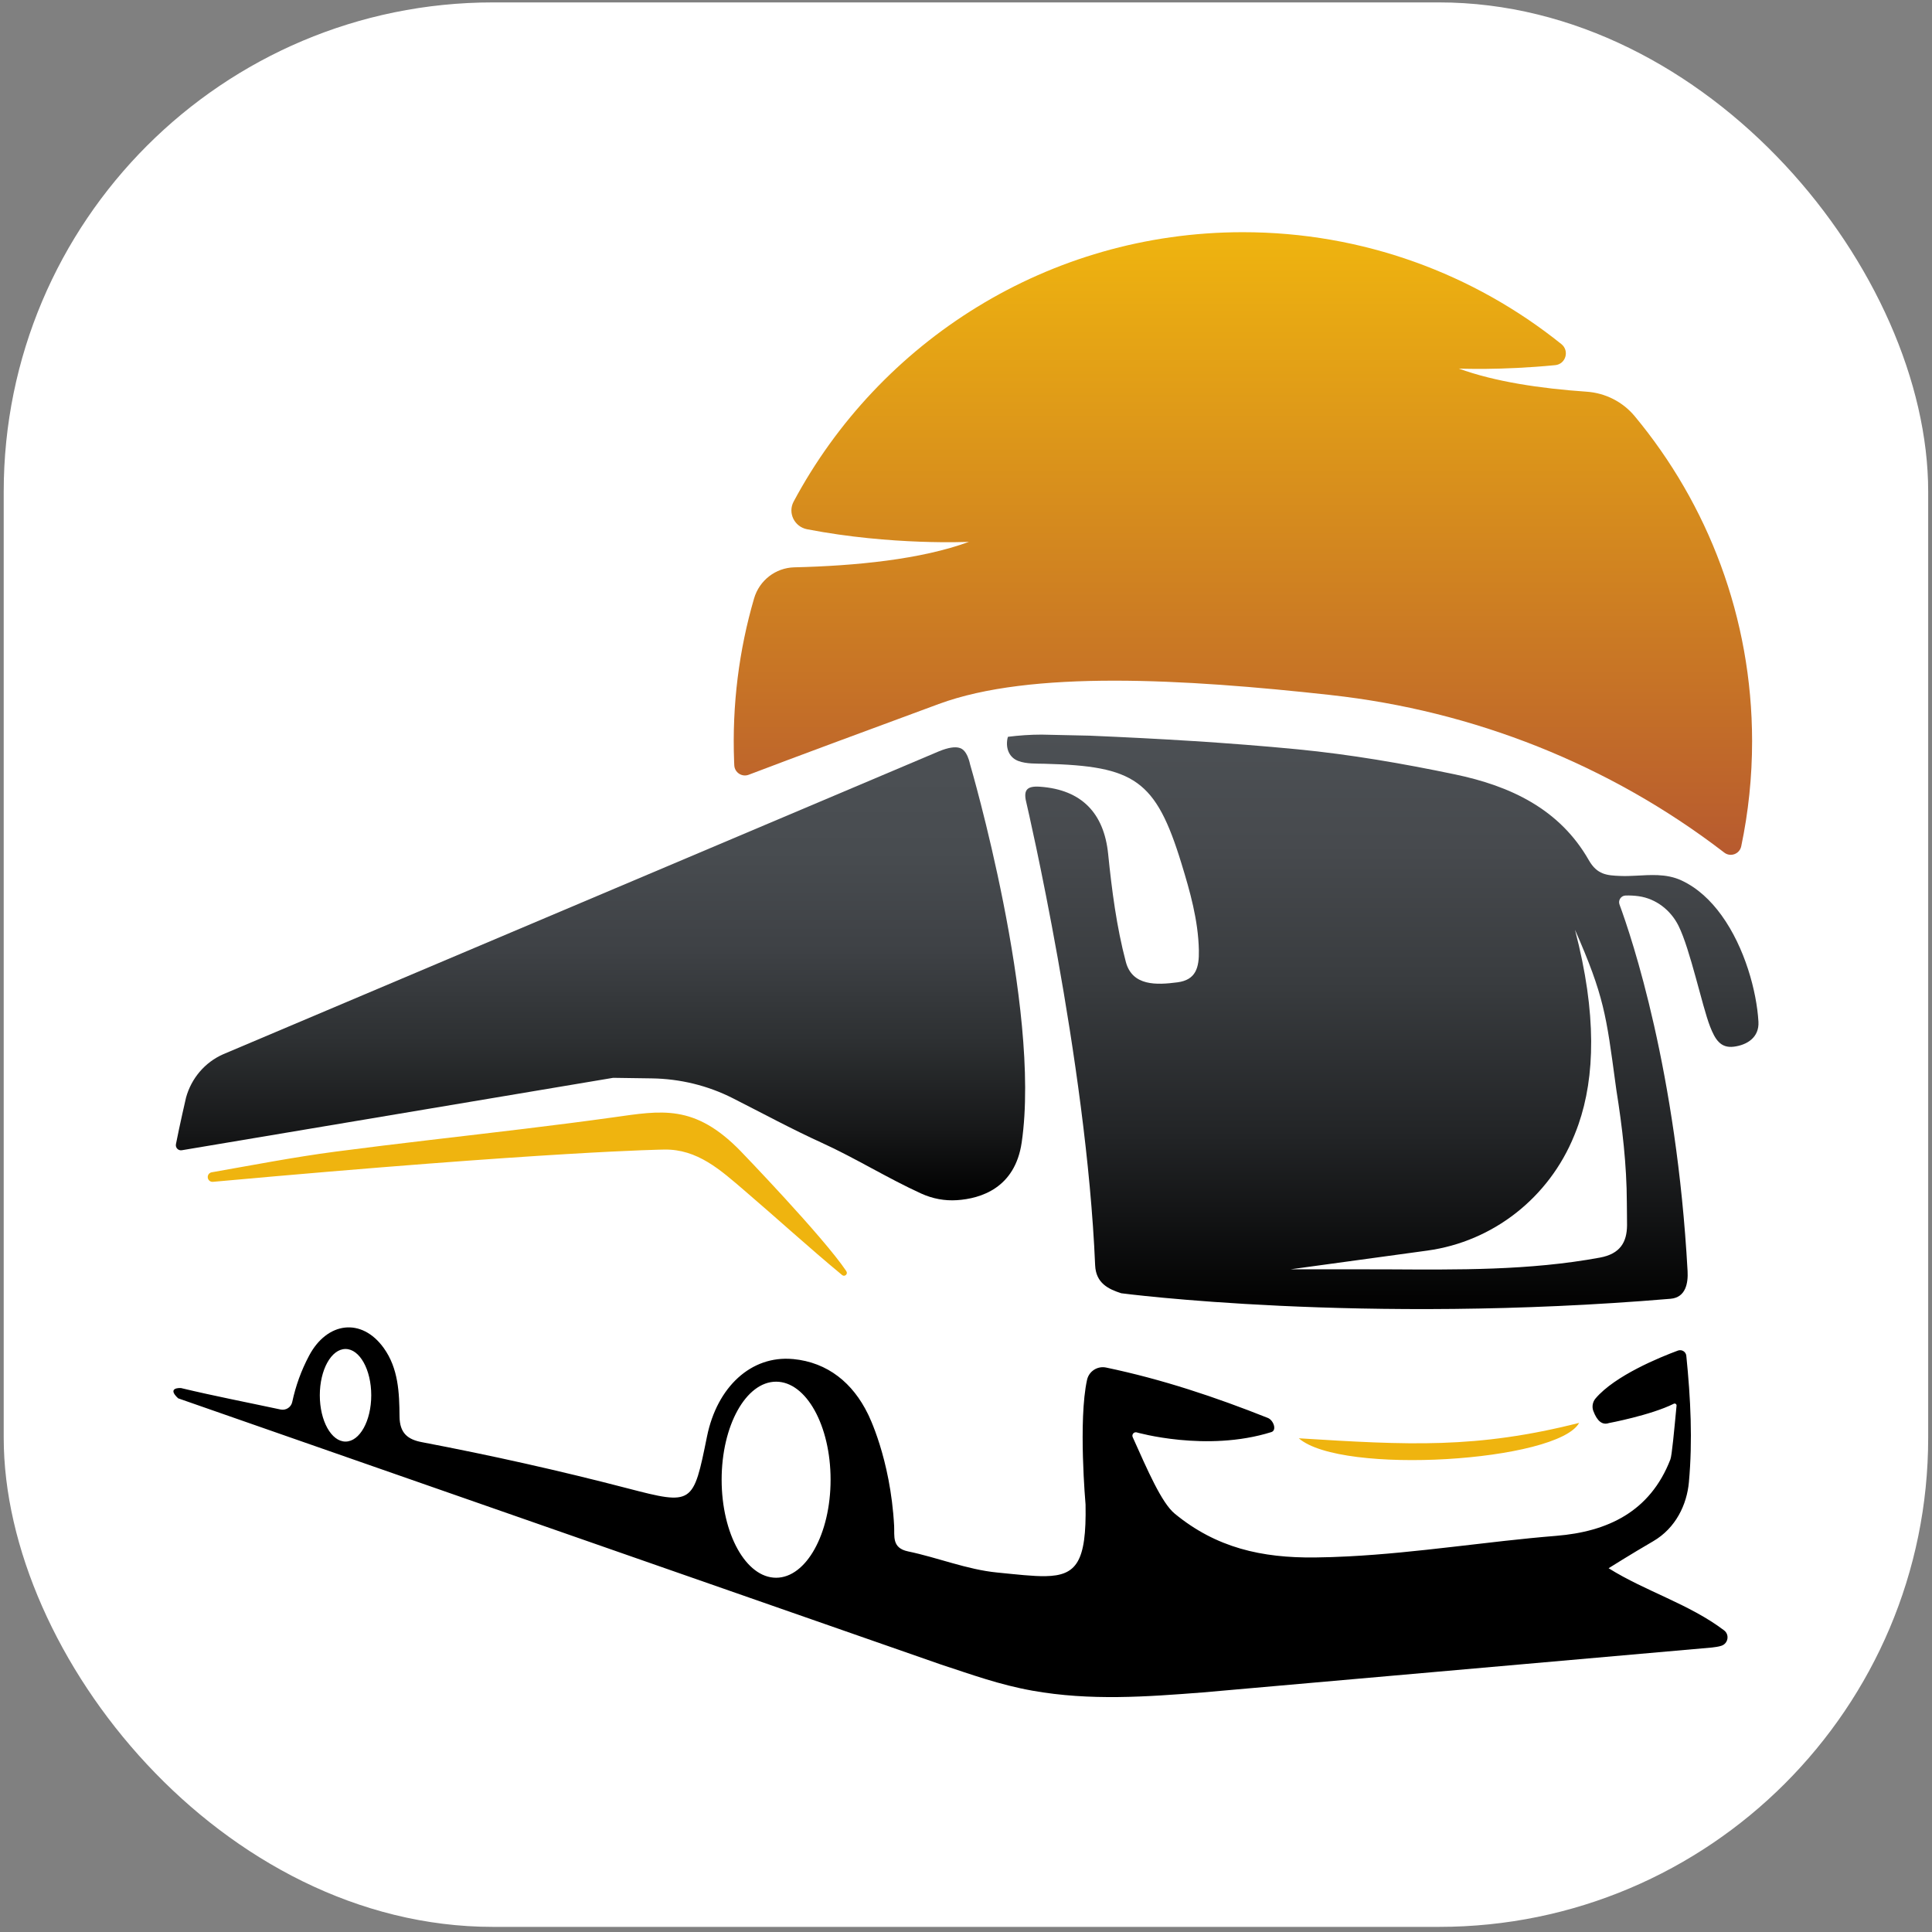
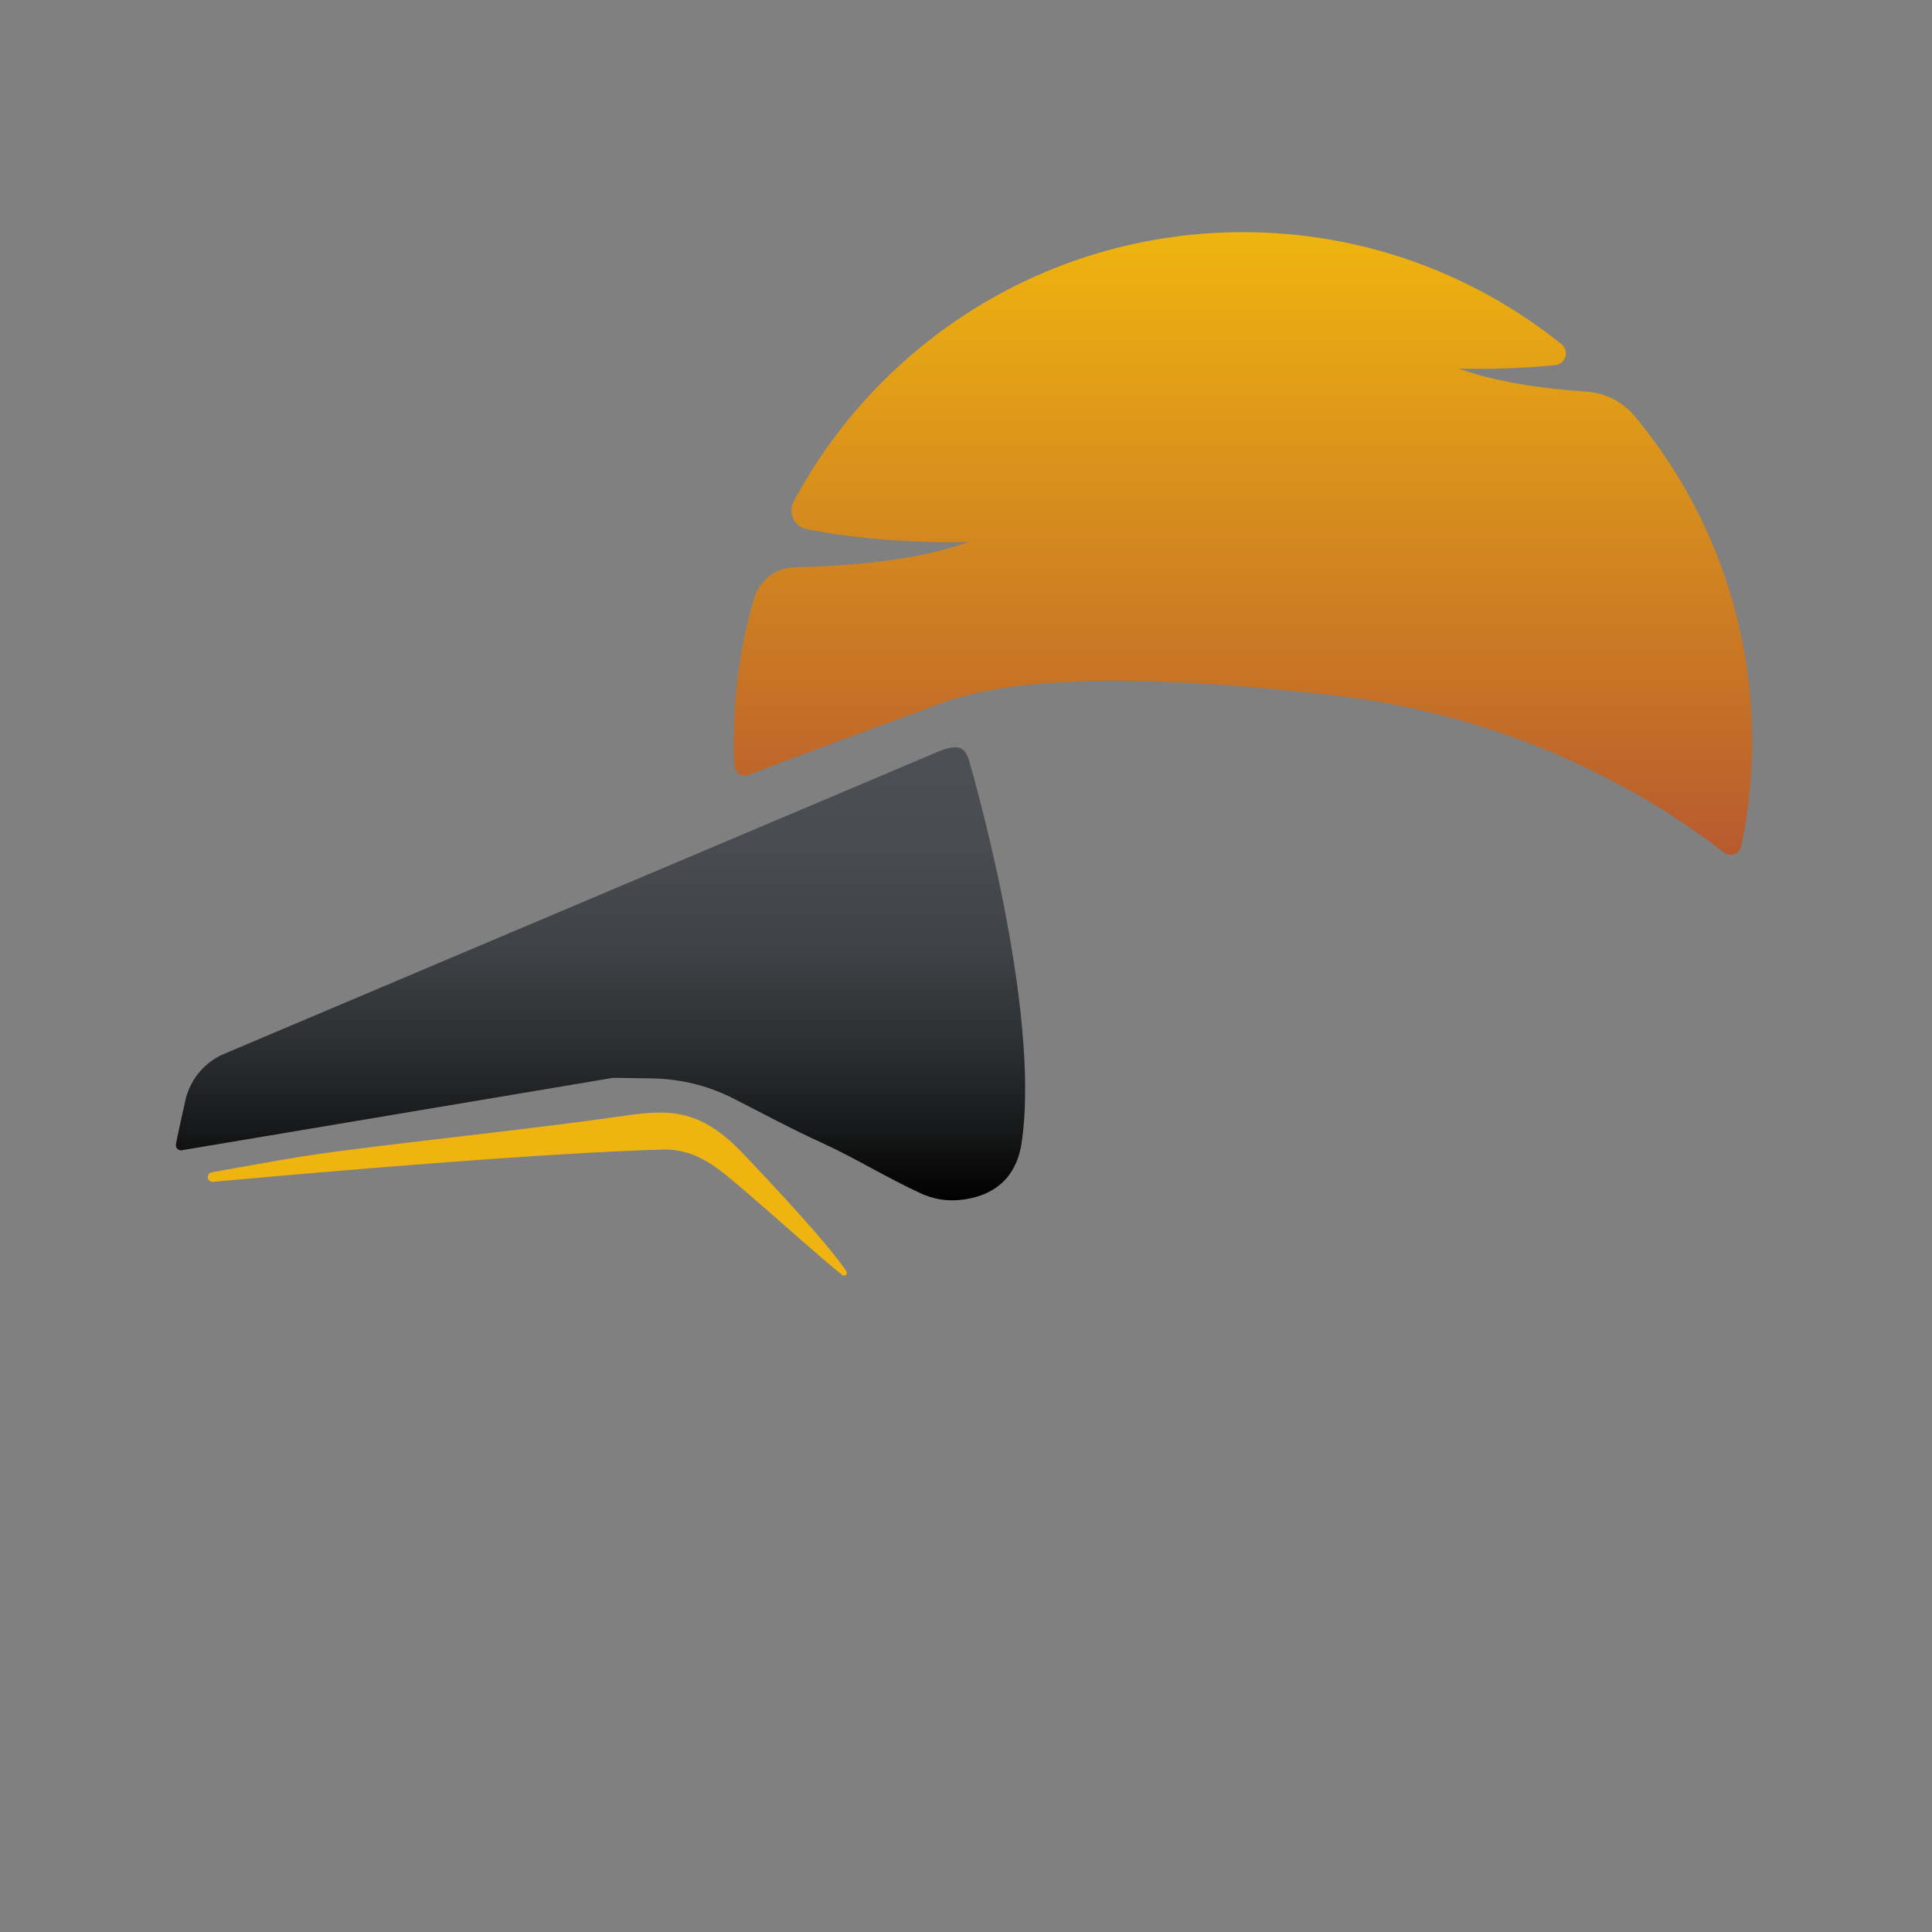
<svg xmlns="http://www.w3.org/2000/svg" id="Layer_1" data-name="Layer 1" viewBox="0 0 770 770">
  <rect x="0" y="0" width="770" height="770" fill="#808080" stroke="none" />
  <defs>
    <style>
      .cls-1 {
        fill: none;
      }

      .cls-2 {
        fill: url(#linear-gradient);
      }

      .cls-3 {
        fill: #efb40f;
      }

      .cls-4 {
        fill: #fff;
      }

      .cls-5 {
        fill: url(#linear-gradient-3);
      }

      .cls-6 {
        fill: url(#linear-gradient-2);
      }
    </style>
    <linearGradient id="linear-gradient" x1="495.36" y1="92.54" x2="495.36" y2="340.69" gradientUnits="userSpaceOnUse">
      <stop offset="0" stop-color="#efb40f" />
      <stop offset="1" stop-color="#b75a2f" />
    </linearGradient>
    <linearGradient id="linear-gradient-2" x1="551.09" y1="292.78" x2="551.09" y2="521.73" gradientUnits="userSpaceOnUse">
      <stop offset="0" stop-color="#4c5054" />
      <stop offset=".19" stop-color="#474a4e" />
      <stop offset=".43" stop-color="#393c3f" />
      <stop offset=".7" stop-color="#222426" />
      <stop offset=".98" stop-color="#030303" />
      <stop offset="1" stop-color="#000" />
    </linearGradient>
    <linearGradient id="linear-gradient-3" x1="239.33" y1="297.84" x2="239.33" y2="478.4" gradientUnits="userSpaceOnUse">
      <stop offset="0" stop-color="#4c5054" />
      <stop offset=".23" stop-color="#484c50" />
      <stop offset=".45" stop-color="#3e4145" />
      <stop offset=".65" stop-color="#2d3032" />
      <stop offset=".85" stop-color="#161718" />
      <stop offset="1" stop-color="#000" />
    </linearGradient>
  </defs>
-   <rect class="cls-4" x="1.48" y=".96" width="767" height="767" rx="194.99" ry="194.99" />
  <g>
    <path class="cls-2" d="m530.46,277.02c56.81,6.26,110.94,27.68,156.31,62.45.15.11.29.22.43.33,2.49,1.92,6.12.57,6.77-2.51,2.84-13.54,4.34-27.58,4.33-41.97-.04-49.22-17.6-94.32-46.78-129.44-4.78-5.75-11.71-9.26-19.17-9.77-18.46-1.27-36.7-4-50.94-9.22,0,0,16.43.78,38.43-1.36,4.21-.41,5.75-5.74,2.45-8.39-34.8-27.93-78.99-44.63-127.08-44.6-77.47.06-144.76,43.53-178.91,107.38-2.41,4.51.33,10.04,5.35,11.01,33.75,6.54,64.53,5.02,64.53,5.02-19.05,7.02-45.27,9.58-69.6,10.16-7.48.18-13.94,5.21-16.04,12.39-5.98,20.49-8.82,42.33-7.96,64.95.02.53.04,1.05.07,1.57.14,2.88,3.06,4.79,5.75,3.76,19.75-7.52,43.69-16.36,75.75-28.2,36.72-13.56,97.55-10.04,156.3-3.57Z" />
    <path class="cls-3" d="m337.32,506.68c.72,1.08-.68,2.33-1.68,1.5-13.34-11.03-26.05-22.67-39.14-33.86-9.22-7.88-18.51-16.43-31.84-16.16,0,0-43.93.52-179.81,12.86-1.17.11-2.16-.89-2.05-2.06,0-.01,0-.02,0-.04.08-.85.72-1.55,1.57-1.7,16.39-2.87,32.73-6.05,49.21-8.22,25.16-3.31,50.39-6.07,75.59-9.13,11.79-1.43,23.56-2.92,35.32-4.56,19.14-2.68,32.27-5.38,50.57,13.35,0,0,33.1,34.29,42.27,48Z" />
-     <path class="cls-6" d="m681.49,408.98c2.1,5.42,4.29,8.82,9.51,8.18,5.23-.65,10.19-3.65,9.83-9.95-.7-12.09-5.42-29.55-14.69-42.38-4.31-5.97-9.59-10.94-15.92-13.9-3.11-1.46-6.29-1.99-9.49-2.14-2.91-.13-5.84.07-8.77.22-2.08.11-4.15.19-6.21.1-5.26-.21-9.19-.46-12.51-6.26-11.68-20.48-31.31-29.61-53.38-34.22-20.74-4.33-41.61-7.94-62.73-9.99-27.57-2.67-55.2-4.26-82.85-5.44l-19.12-.42c-4.55,0-9.02.32-13.42.87-.1.26-.19.54-.25.88-.7,3.95.85,7.49,4.44,8.79,3.2,1.17,6.96.99,10.48,1.08,35.69.93,44.21,6.28,54.48,39.81,3.36,10.97,6.67,22.5,6.92,34.52.15,7.02-1.24,11.83-8.54,12.78-8.24,1.07-17.99,1.58-20.57-8.15-3.7-14-5.58-28.59-7.05-43.05-1.66-16.23-10.56-25.58-27.13-26.76-5.73-.41-6.73,1.65-5.33,6.94,0,0,23.85,102.1,27.28,183.78.3,7.19,5.36,9.53,10.41,11.16,0,0,95.65,12.59,218.91,2.2,6.14-.52,7.05-6.34,6.8-11.02-4.38-79.68-22.21-132.77-27.13-146.11-.63-1.7.6-3.54,2.42-3.59s3.4.04,5.01.25c.05,0,.1.01.16.02,6.94.96,12.84,5.56,15.95,11.84,4.65,9.39,9.36,31.85,12.5,39.96Zm-33.11,70.34c0,3,.1,5.99.08,8.99-.05,6.76-2.73,11.42-10.81,12.91-28.25,5.2-56.71,4.83-85.2,4.68-.28,0-.57,0-.85,0-12.43-.06-24.85-.01-37.28-.01l54.51-7.46c26.35-3.61,48.56-21.19,58.57-45.84.06-.15.12-.29.18-.44.54-1.32,1.06-2.68,1.54-4.07,6.54-18.82,7.37-43.95-1.41-77.52,11.63,26.43,12.47,34.18,16.15,61.37.04.27.07.53.11.8.07.54.14,1.08.22,1.61,2.38,14.9,4.15,29.9,4.19,44.99Z" />
    <path class="cls-5" d="m259.76,429.79c11.21.16,22.26,2.82,32.27,7.89,11.82,5.99,23.64,12.39,35.49,17.78,13.19,6,26.41,14.22,39.7,20.26,4.45,2.02,9.32,2.94,14.19,2.61,9.48-.64,23.13-4.81,25.79-23,7.87-53.93-20.56-150.65-20.56-150.65-1.22-5.57-3.38-6.32-4.09-6.56-1.81-.63-4.59-.2-8.24,1.28l-285.35,120.77c-7.29,3.21-12.68,9.57-14.81,17.25,0,0-2.57,11.09-4.03,18.6-.27,1.41.94,2.65,2.35,2.41l171.91-28.86,15.38.22Z" />
    <ellipse class="cls-1" cx="309.32" cy="589.74" rx="21.71" ry="39.07" />
-     <path class="cls-3" d="m629.37,567.09c-41.01,10.38-68.08,8.85-111.73,6.14,16.96,14.82,103.1,9.32,111.73-6.14Z" />
-     <path d="m71.03,557.31l303.85,106.04c12.26,4.02,23.46,8.13,36.65,10.48,22.96,4.09,45.41,2.43,67.91.68l202.86-17.89c1.26-.17,2.54-.29,3.79-.71,2.68-.9,3.29-4.43,1.03-6.14-13.94-10.55-31.12-15.44-46.01-24.75,0,0,9.06-5.71,17.72-10.73,9.12-5.29,13.48-14.74,14.28-23.54,1.52-16.58.7-33.38-1.03-50.41-.16-1.61-1.81-2.63-3.33-2.07-7.14,2.64-25.1,9.95-32.85,19.09-1.16,1.37-1.51,3.29-.88,4.98,1.53,4.09,3.61,5.72,6.21,4.82,0,0,16.65-3.11,25.85-7.69.54-.27,1.17.15,1.11.75-.97,10.16-1.85,19.85-2.46,21.44-8.09,20.86-25.02,28.79-45.49,30.45-27.67,2.25-55.08,6.76-82.89,8.19-4.39.23-8.79.38-13.21.43-21.34.24-39.42-3.86-55.95-17.46-5.25-4.31-10.85-17.36-16.75-30.49-.46-1.02.41-2.13,1.51-1.92,0,0,27.85,8.02,53.75-.1,2.28-.71.86-4.74-1.4-5.64-20.98-8.35-42.13-15.41-64.46-20.08-3.43-.72-6.83,1.46-7.59,4.88-3.57,16.11-.6,49.73-.6,49.73.42,22.96-3.65,28.31-15.95,28.53-4.99.09-11.33-.67-19.29-1.45-11.99-1.17-23.6-5.94-35.52-8.42-6.53-1.36-5.32-6.11-5.53-10.13-1.46-27.13-10.46-44.66-10.46-44.66-5.94-12.18-15.89-20.55-29.82-21.87-.03,0-.07,0-.1,0-16.64-1.52-30.21,11.18-34.2,30.85-5.51,27.18-5.58,27.46-31.7,20.67-27.11-7.06-54.42-13.15-81.93-18.39-5.57-1.06-8.87-3.51-8.92-10.31-.07-9.37-.45-19.1-6.29-27.22-8.81-12.25-22.58-10.47-29.76,3.07-3.15,5.94-5.34,12.04-6.71,18.45-.45,2.11-2.54,3.44-4.65,2.99-13.18-2.82-26.32-5.35-39.74-8.56,0,0-5.9-.36-1.06,4.12Zm66.68,17.23c-5.66,0-10.25-8.26-10.25-18.45s4.59-18.45,10.25-18.45,10.25,8.26,10.25,18.45-4.59,18.45-10.25,18.45Zm171.61,54.27c-11.99,0-21.71-17.49-21.71-39.07s9.72-39.07,21.71-39.07,21.71,17.49,21.71,39.07-9.72,39.07-21.71,39.07Z" />
  </g>
</svg>